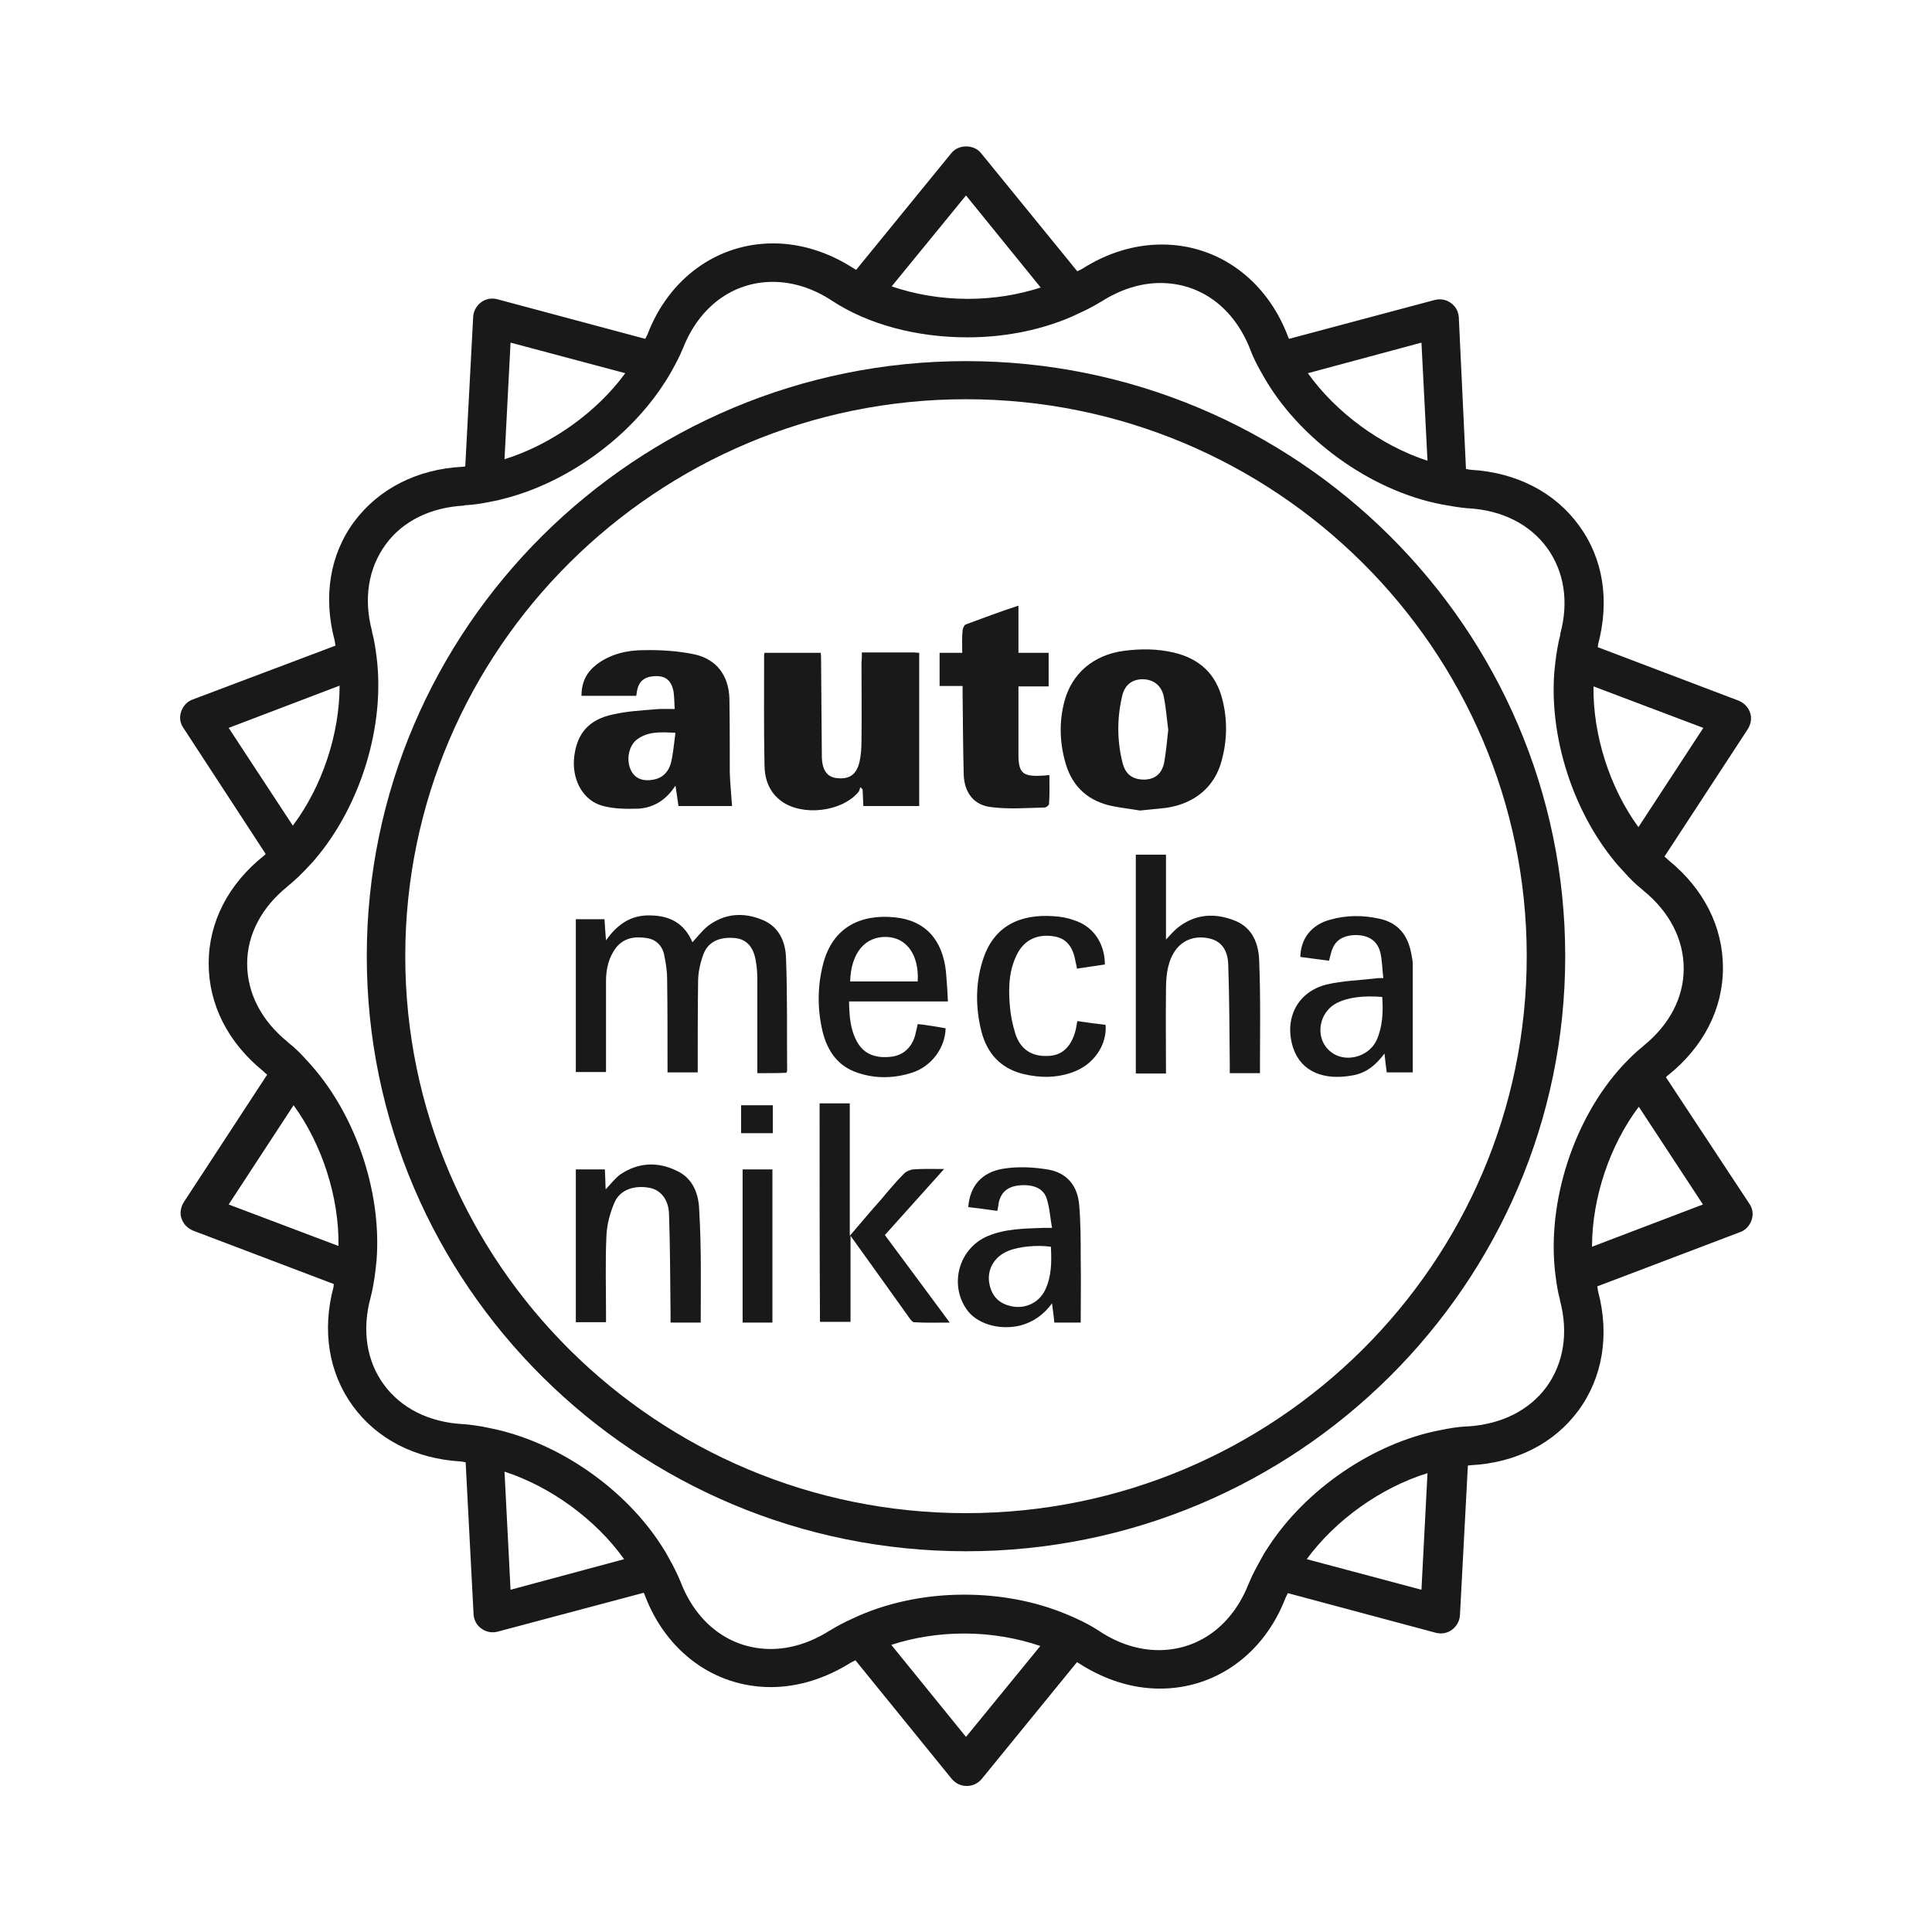
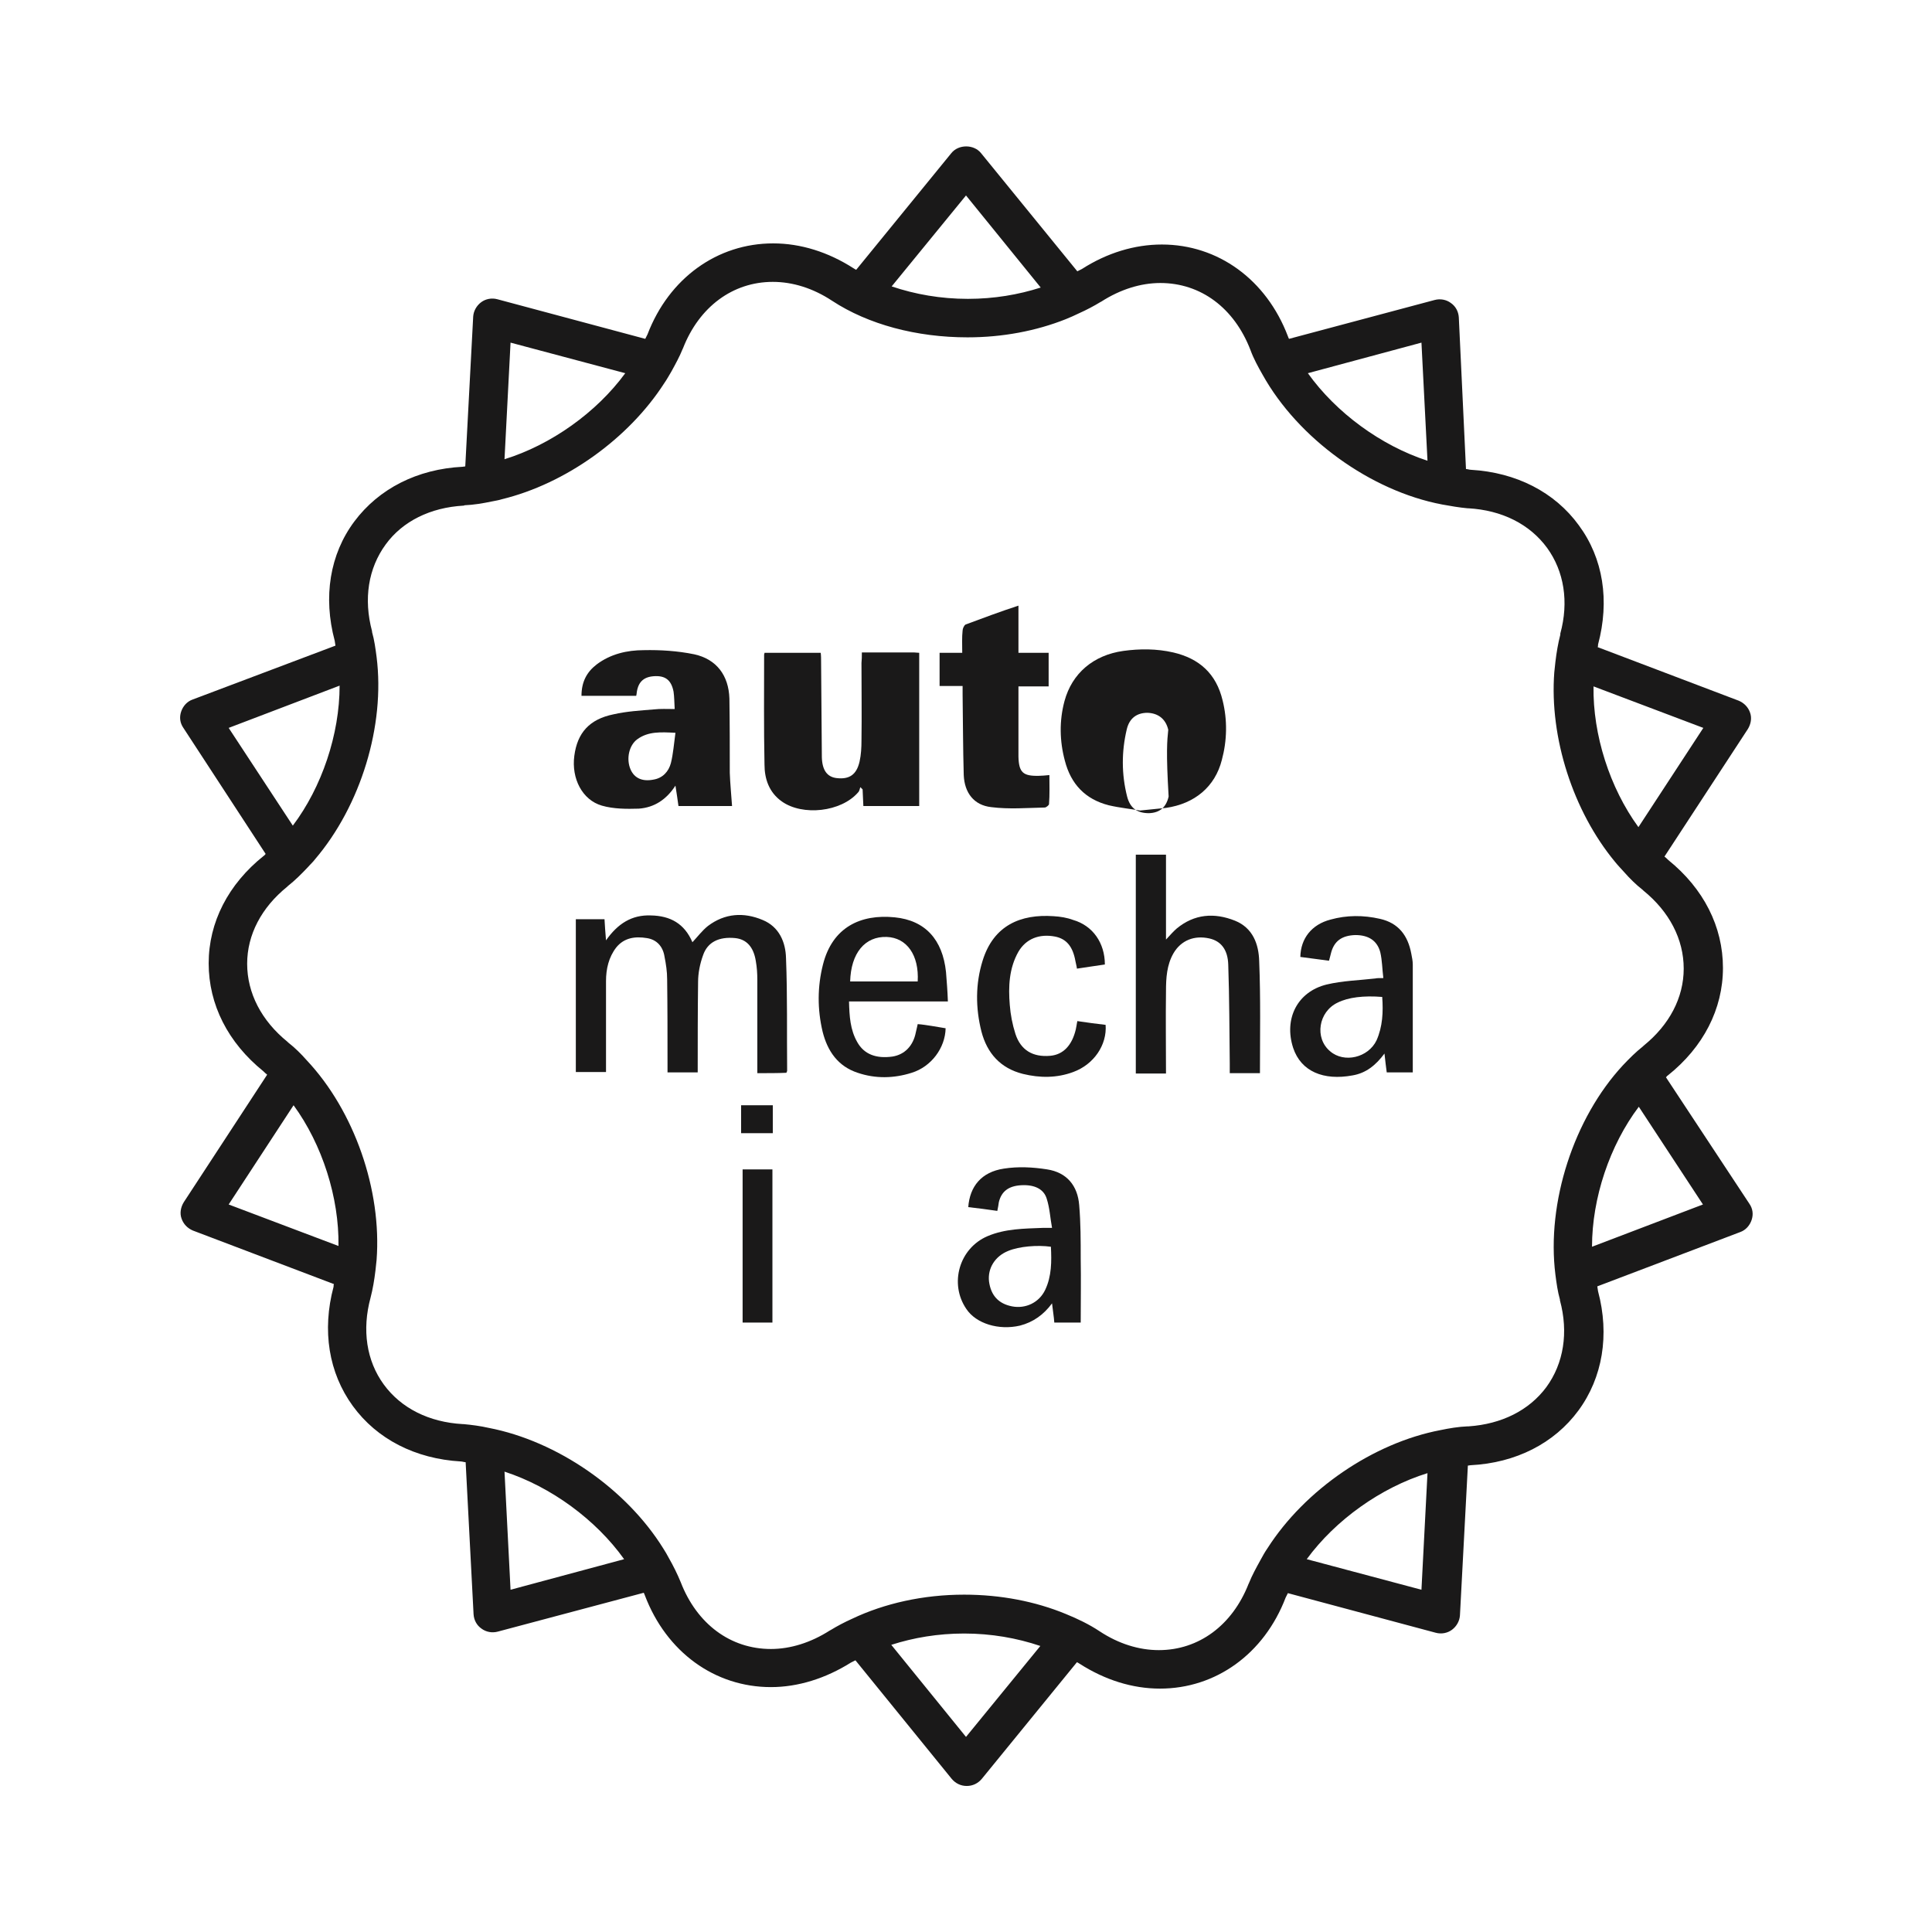
<svg xmlns="http://www.w3.org/2000/svg" version="1.1" id="Layer_1" x="0px" y="0px" viewBox="0 0 512 512" style="enable-background:new 0 0 512 512;" xml:space="preserve">
  <g fill="#1A1919">
    <path d="M228.4,172.9c4.8,0,9.3,0,13.8,0c0.4,0,0.8,0.1,1.4,0.1c0,13.6,0,27.1,0,40.6c-4.7,0-9.7,0-14.8,0c-0.1-1.4-0.1-2.9-0.2-4.4 c-0.2-0.2-0.4-0.4-0.6-0.6c-0.2,0.5-0.2,1-0.6,1.4c-4.5,5.2-14.7,6.3-20.2,2.4c-3.4-2.4-4.6-6-4.6-9.8c-0.2-9.7-0.1-19.4-0.1-29.1 c0-0.2,0.1-0.2,0.1-0.5c4.9,0,9.8,0,14.9,0c0.1,0.8,0.1,1.7,0.1,2.6c0.1,8.4,0.1,16.8,0.2,25.1c0.1,3.4,1.4,5.2,3.9,5.5 c3.4,0.4,5.3-0.9,6.1-4.4c0.4-1.8,0.5-3.7,0.5-5.5c0.1-6.8,0-13.7,0-20.6C228.4,174.8,228.4,174,228.4,172.9z" />
    <path d="M178.8,187.9c-0.1-1.7-0.1-3.2-0.3-4.6c-0.6-3.1-2.2-4.3-5.2-4.1c-2.9,0.2-4.3,1.7-4.6,4.7c0,0.2-0.1,0.4-0.1,0.5 c-4.8,0-9.5,0-14.5,0c0-3.7,1.4-6.3,4-8.3c3.7-2.8,8.1-3.8,12.5-3.8c4.4-0.1,9,0.2,13.4,1.1c5.9,1.3,9.1,5.6,9.3,11.7 c0.1,6.6,0.1,13.2,0.1,19.7c0.1,2.9,0.4,5.8,0.6,8.8c-4.7,0-9.4,0-14.2,0c-0.2-1.6-0.5-3.4-0.8-5.4c-2.4,3.7-5.6,5.8-9.7,6.1 c-3.2,0.1-6.7,0.1-9.8-0.8c-5.2-1.5-8.1-7.2-7.3-13.2c0.8-6.1,4-9.7,10.4-11c3.5-0.8,7.1-1,10.7-1.3 C175,187.8,176.7,187.9,178.8,187.9z M179,194.2c-3.9-0.2-7.2-0.4-10.1,1.7c-2.2,1.6-3,5.2-1.8,8c1,2.3,3.1,3.3,6.1,2.7 c2.4-0.4,4-2.1,4.6-4.4C178.4,199.8,178.6,197.1,179,194.2z" />
-     <path d="M302.1,214.8c-2.2-0.4-5.3-0.7-8.3-1.4c-6.2-1.6-10-5.6-11.6-11.8c-1.4-5.2-1.5-10.6-0.1-15.8c2-7.4,7.7-12.2,15.6-13.3 c4.4-0.6,8.8-0.6,13.2,0.4c6.9,1.6,11.4,5.6,13.1,12.7c1.3,5.2,1.2,10.6-0.2,15.8c-1.8,7.1-7.2,11.6-14.8,12.7 C307.1,214.3,305.1,214.5,302.1,214.8z M309.6,193.4c-0.4-3-0.6-5.9-1.2-8.9c-0.7-3-2.8-4.4-5.5-4.5c-2.8,0-4.8,1.4-5.5,4.4 c-1.4,5.9-1.4,11.9,0.1,17.8c0.8,3.1,2.7,4.4,5.8,4.4c2.7-0.1,4.5-1.4,5.2-4.4C309,199.3,309.3,196.3,309.6,193.4z" />
+     <path d="M302.1,214.8c-2.2-0.4-5.3-0.7-8.3-1.4c-6.2-1.6-10-5.6-11.6-11.8c-1.4-5.2-1.5-10.6-0.1-15.8c2-7.4,7.7-12.2,15.6-13.3 c4.4-0.6,8.8-0.6,13.2,0.4c6.9,1.6,11.4,5.6,13.1,12.7c1.3,5.2,1.2,10.6-0.2,15.8c-1.8,7.1-7.2,11.6-14.8,12.7 C307.1,214.3,305.1,214.5,302.1,214.8z M309.6,193.4c-0.7-3-2.8-4.4-5.5-4.5c-2.8,0-4.8,1.4-5.5,4.4 c-1.4,5.9-1.4,11.9,0.1,17.8c0.8,3.1,2.7,4.4,5.8,4.4c2.7-0.1,4.5-1.4,5.2-4.4C309,199.3,309.3,196.3,309.6,193.4z" />
    <path d="M200.7,284.4c0-8.3,0-16.5,0-24.7c0-1.7-0.1-3.3-0.4-5c-0.6-3.8-2.5-5.8-5.5-6.1c-4.2-0.4-7.3,1-8.5,4.6 c-0.8,2.2-1.3,4.7-1.3,7c-0.1,8-0.1,15.9-0.1,24c-2.6,0-5.2,0-8,0c0-0.8,0-1.5,0-2.2c0-7.5,0-15-0.1-22.5c0-2-0.3-4-0.7-6 c-0.4-2.6-2-4.5-4.7-4.9c-3.1-0.5-6-0.1-8.1,2.5c-2,2.6-2.7,5.7-2.7,8.9c0,7.2,0,14.4,0,21.7c0,0.8,0,1.5,0,2.4c-2.6,0-5.2,0-8,0 c0-13.5,0-26.9,0-40.5c2.4,0,4.9,0,7.6,0c0.1,1.7,0.2,3.3,0.4,5.6c3.1-4.4,6.8-6.8,11.9-6.6c5.2,0.1,8.9,2.2,11,7.1 c1.4-1.5,2.6-3.1,4.1-4.3c4.5-3.4,9.5-3.7,14.5-1.6c4.4,1.8,6.1,5.9,6.2,10.1c0.4,10,0.2,19.9,0.3,29.9c0,0.1-0.1,0.2-0.2,0.5 C206.1,284.4,203.6,284.4,200.7,284.4z" />
    <path d="M255,173c0-2.2-0.1-4.1,0.1-5.9c0-0.5,0.4-1.4,0.8-1.6c4.6-1.7,9.1-3.4,14-5c0,4.2,0,8.2,0,12.5c2.7,0,5.3,0,8,0 c0,3,0,5.8,0,8.9c-2.6,0-5.2,0-8,0c0,3.8,0,7.4,0,10.9c0,2.6,0,5.1,0,7.7c0.1,4.2,1.2,5.2,5.4,5.1c0.8,0,1.7-0.1,2.8-0.2 c0,2.7,0.1,5.2-0.1,7.7c0,0.3-0.8,0.9-1.1,0.9c-4.7,0.1-9.5,0.5-14.2-0.1c-4.6-0.5-7.1-3.8-7.3-8.5c-0.2-7.1-0.2-14.2-0.3-21.4 c0-0.7,0-1.4,0-2.2c-2.1,0-4.1,0-6.1,0c0-3,0-5.8,0-8.8C250.9,173,252.9,173,255,173z" />
    <path d="M333.9,284.4c-2.7,0-5.2,0-8,0c0-0.9,0-1.7,0-2.5c-0.1-8.7-0.1-17.5-0.4-26.2c-0.1-4-1.9-6.3-5-7c-4-0.9-7.5,0.5-9.5,3.9 c-1.8,3.1-2,6.6-2,10.1c-0.1,7.2,0,14.4,0,21.8c-2.7,0-5.2,0-8,0c0-19.4,0-38.6,0-58c2.5,0,5.2,0,8,0c0,7.3,0,14.7,0,22.5 c1.1-1.2,1.9-2.1,2.8-2.9c4.7-3.9,10-4.3,15.5-2.1c4.7,1.9,6.3,6.2,6.4,10.8C334.1,264.5,333.9,274.4,333.9,284.4z" />
    <path d="M366.6,259.2c-0.3-2.4-0.3-4.6-0.8-6.8c-0.8-3.1-3.1-4.6-6.6-4.6c-3.6,0.1-5.7,1.6-6.5,4.9c-0.1,0.5-0.3,1.1-0.5,1.9 c-2.5-0.3-5.1-0.7-7.6-1c0.1-4.9,3-8.6,8-9.9c4.3-1.2,8.7-1.2,13.1-0.2c4.9,1.1,7.4,4.4,8.3,9.2c0.2,1,0.4,2,0.4,2.9 c0,9.5,0,19,0,28.6c-1.9,0-4.3,0-6.9,0c-0.2-1.5-0.4-3.1-0.6-5c-2.3,3.1-4.9,5.2-8.5,5.8c-7.6,1.4-13.6-1-15.7-7.3 c-2.5-7.7,1.1-14.9,8.9-16.8c4.2-1,8.6-1.1,12.9-1.6C364.9,259.2,365.5,259.2,366.6,259.2z M366.3,264.2c-4.9-0.4-9,0.1-11.8,1.5 c-5.1,2.4-6.2,9.4-2,12.9c3.7,3.2,10.1,1.7,12.3-2.9C366.4,272.1,366.6,268.2,366.3,264.2z" />
    <path d="M251.2,265.4c-8.9,0-17.5,0-26.2,0c0.1,3.9,0.3,7.5,2.2,10.8c1.8,3.2,5,4.4,9.3,3.8c3.2-0.5,5.5-2.8,6.2-6.4 c0.2-0.7,0.3-1.4,0.5-2.2c1.3,0.1,2.5,0.3,3.8,0.5c1.2,0.2,2.4,0.4,3.6,0.6c-0.1,5.2-3.8,10.2-9,11.8c-4.7,1.5-9.6,1.6-14.3,0 c-5.2-1.7-8-5.7-9.3-10.9c-1.4-5.9-1.4-11.9,0.1-17.8c2.5-9.9,10-13.4,19-12.5c8.1,0.8,12.7,5.9,13.6,14.5 C250.9,260.1,251.1,262.6,251.2,265.4z M225.3,260.1c6,0,11.9,0,17.9,0c0.4-7-2.9-11.6-8.2-11.8 C229.2,248.1,225.5,252.6,225.3,260.1z" />
    <path d="M292.8,255.6c-2.6,0.4-4.9,0.7-7.4,1.1c-0.1-0.8-0.3-1.4-0.4-2c-0.7-3.9-2.4-5.9-5.4-6.5c-4.2-0.8-7.7,0.6-9.7,4 c-2.5,4.4-2.7,9.3-2.3,14.1c0.2,2.6,0.7,5.2,1.5,7.7c1.4,4.3,4.6,6.2,9.2,5.8c3.5-0.3,5.8-2.8,6.8-7c0.1-0.7,0.3-1.4,0.4-2.2 c2.6,0.4,5,0.7,7.5,1c0.4,5.3-3.1,10.5-8.6,12.5c-4.3,1.6-8.8,1.6-13.3,0.5c-6-1.5-9.5-5.5-11-11.2c-1.6-6.3-1.6-12.7,0.3-18.8 c2.9-9.4,10.1-12.4,18.8-11.8c1.8,0.1,3.6,0.4,5.2,1C289.6,245.3,292.8,249.9,292.8,255.6z" />
-     <path d="M217.2,292.4c2.7,0,5.2,0,8,0c0,11.6,0,23,0,35.1c3-3.5,5.5-6.5,8.2-9.5c2-2.4,4-4.8,6.2-7c0.6-0.6,1.6-1,2.4-1.1 c2.5-0.2,5.1-0.1,8.2-0.1c-5.4,6-10.5,11.7-15.7,17.5c5.7,7.7,11.3,15.2,17.2,23.2c-3.4,0-6.4,0.1-9.5-0.1c-0.4,0-1-0.8-1.4-1.4 c-5-7-10-14-15.4-21.5c0,8,0,15.3,0,22.8c-2.9,0-5.4,0-8.1,0C217.2,331.2,217.2,311.9,217.2,292.4z" />
    <path d="M264.3,320.9c-2.6-0.4-5.2-0.7-7.7-1c0.4-5.5,3.5-9.3,9.4-10.2c3.8-0.6,7.7-0.4,11.5,0.2c5.2,0.8,8.1,4.3,8.5,9.5 c0.4,4.7,0.4,9.4,0.4,14.1c0.1,5.6,0,11.2,0,17c-2,0-4.4,0-7,0c-0.1-1.6-0.4-3.2-0.6-5.1c-2.2,3-5,5-8.5,5.9 c-5.6,1.3-11.6-0.5-14.2-4.4c-4.6-6.7-1.9-16.1,5.6-19.3c4.7-2,9.7-2,14.7-2.2c0.6,0,1.2,0,2.4,0c-0.5-2.7-0.6-5.2-1.4-7.7 c-0.8-2.7-3.4-3.8-6.8-3.6c-3.3,0.2-5.2,1.6-5.9,4.5C264.6,319.3,264.5,320,264.3,320.9z M278.5,330.4c-3.6-0.5-8.4-0.1-11.3,1.1 c-3.5,1.4-5.5,4.6-5.1,8.1c0.5,3.7,2.5,5.9,6.1,6.6s7.2-1,8.8-4.4C278.7,338.2,278.7,334.3,278.5,330.4z" />
-     <path d="M185.7,350.5c-2.7,0-5.2,0-8,0c0-0.9,0-1.7,0-2.5c-0.1-8.7-0.1-17.5-0.4-26.2c-0.1-3.8-2.1-6.4-5.1-7c-4.1-0.8-8,0.5-9.4,4 c-1.2,2.8-2,5.9-2.1,8.9c-0.3,6.8-0.1,13.6-0.1,20.4c0,0.8,0,1.5,0,2.3c-2.7,0-5.2,0-8,0c0-13.5,0-26.9,0-40.5c2.4,0,4.9,0,7.7,0 c0.1,1.6,0.1,3.2,0.2,5.3c1.4-1.5,2.5-2.9,3.8-3.9c4.8-3.3,10.1-3.5,15.1-1c4.3,2,5.8,6.2,5.9,10.5 C185.9,330.6,185.7,340.5,185.7,350.5z" />
    <path d="M196.8,309.9c2.7,0,5.2,0,7.9,0c0,13.6,0,27.1,0,40.6c-2.6,0-5.2,0-7.9,0C196.8,337,196.8,323.6,196.8,309.9z" />
    <path d="M204.8,300.3c-2.8,0-5.5,0-8.4,0c0-2.5,0-4.9,0-7.4c2.8,0,5.5,0,8.4,0C204.8,295.2,204.8,297.7,204.8,300.3z" />
  </g>
  <g fill="#1A1919">
-     <path d="M256,401c-81.9,0-148.6-66.2-148.6-147.6S174.1,105.8,256,105.8s148.6,66.2,148.6,147.6S337.9,401,256,401     M256,95.7c-87.6,0-158.8,70.8-158.8,157.7c0,87,71.2,157.7,158.8,157.7s158.8-70.8,158.8-157.7S343.6,95.7,256,95.7" />
    <path d="M421.9,330.4c0-12.9,4.7-26.9,12.4-37.1l17,25.9L421.9,330.4z M412.2,337.8c0.3,2.3,0.6,4.5,1.2,6.6    c0,0.1,0,0.2,0,0.2c2.3,8.5,1,16.7-3.6,23c-4.6,6.2-11.9,9.8-20.6,10.4c-0.1,0-0.2,0-0.3,0c-2.4,0.1-4.8,0.5-7.2,1    c-17.8,3.4-35.9,15.8-45.8,31.3c-0.7,1-1.3,2.1-1.9,3.2c-1.1,2-2.2,4-3,6c0,0.1-0.1,0.2-0.1,0.2c-4.3,11-13.2,17.6-23.8,17.6    c-5.3,0-10.7-1.7-15.7-5c-2.7-1.8-5.8-3.3-9-4.6c-8-3.3-17.2-5.1-26.9-5.1c-10.8,0-21.1,2.3-29.7,6.4c-2,0.9-3.9,1.9-5.7,3    c-0.1,0-0.1,0.1-0.2,0.1c-5,3.2-10.4,4.9-15.6,4.9c-10.7,0-19.6-6.6-23.9-17.7c-0.9-2.2-2-4.4-3.2-6.5c-0.4-0.8-0.9-1.6-1.4-2.4    c-9.8-15.8-28.1-28.5-46.3-32c-2.2-0.5-4.5-0.8-6.7-1c-0.1,0-0.2,0-0.2,0c-8.9-0.5-16.3-4.2-20.9-10.5s-5.8-14.5-3.5-23    c0.6-2.3,1-4.7,1.3-7.2c0.1-0.9,0.2-1.8,0.3-2.8c1.4-18.5-5.9-39.5-18.5-52.9c-1.5-1.7-3.1-3.3-4.9-4.7c-0.1-0.1-0.1-0.1-0.2-0.2    c-6.9-5.6-10.7-12.9-10.7-20.7c0-7.7,3.8-14.9,10.6-20.4c0.1-0.1,0.1-0.1,0.2-0.2c1.9-1.5,3.6-3.2,5.3-5c0.6-0.7,1.3-1.3,1.9-2.1    c12.1-14.2,18.6-35.4,16.3-53.6c-0.3-2.3-0.6-4.5-1.2-6.6c0-0.1,0-0.2,0-0.2c-2.3-8.6-1-16.7,3.6-23c4.5-6.2,11.9-9.8,20.6-10.3    c0.1,0,0.2,0,0.3-0.1c2.4-0.1,4.8-0.5,7.2-1c0.9-0.2,1.8-0.3,2.7-0.6c16.9-4.1,33.6-16.1,43-30.7l0,0c0.7-1,1.3-2.1,1.9-3.1    c1.1-2,2.2-4,3-6c0-0.1,0.1-0.1,0.1-0.2c4.3-11,13.2-17.6,23.8-17.6c5.3,0,10.7,1.7,15.7,5c9.6,6.3,22.4,9.7,35.9,9.7    c9.3,0,18.2-1.7,26-4.8c1.2-0.5,2.4-1,3.6-1.6c2-0.9,3.9-1.9,5.7-3c0.1,0,0.2-0.1,0.2-0.1c5-3.2,10.4-4.9,15.6-4.9    c10.7,0,19.6,6.6,23.9,17.8c0.8,2.2,2,4.4,3.2,6.5c9.4,16.9,28.6,30.8,47.6,34.4c2.2,0.4,4.5,0.8,6.7,1c0.1,0,0.2,0,0.2,0    c8.9,0.5,16.3,4.2,20.9,10.5c4.5,6.2,5.8,14.3,3.5,22.7c0,0.1,0,0.2,0,0.3c-0.6,2.3-1,4.7-1.3,7.2c-0.1,0.9-0.2,1.8-0.3,2.8    c-1.3,17.3,5,36.8,16.1,50.2c0.8,1,1.6,1.8,2.4,2.7c1.5,1.7,3.1,3.3,4.9,4.7c0.1,0.1,0.1,0.1,0.2,0.2c6.9,5.6,10.7,12.9,10.7,20.7    c0,7.7-3.8,14.9-10.6,20.4c-0.1,0.1-0.1,0.1-0.2,0.2c-1.9,1.5-3.6,3.2-5.3,5C417.1,296.3,409.8,318.7,412.2,337.8z M376.7,421.3    l-30.4-8.1c7.6-10.4,19.7-19,32-22.8L376.7,421.3z M256,460.3l-19.8-24.4c5.9-1.9,12.4-3,19.3-3c7.2,0,14,1.2,20.2,3.3L256,460.3z     M135.3,421.3l-1.6-31.3c12.3,4,24.2,12.7,31.7,23.2L135.3,421.3z M60.6,319.2l17.2-26.3c7.6,10.4,12.1,24.5,11.9,37.3L60.6,319.2    z M60.6,192.9L90,181.7c0,12.9-4.7,26.9-12.4,37.1L60.6,192.9z M135.3,90.8l30.4,8.1c-7.6,10.4-19.7,19-32,22.8L135.3,90.8z     M256,51.8l19.8,24.4c-5.9,1.9-12.4,3-19.3,3c-7.2,0-14-1.2-20.2-3.3L256,51.8z M376.7,90.8l1.6,31.3c-12.3-4-24.2-12.7-31.7-23.2    L376.7,90.8z M451.4,192.9l-17.2,26.3c-7.6-10.4-12.1-24.5-11.9-37.3L451.4,192.9z M441.5,285.5c0.2-0.2,0.3-0.4,0.5-0.5    c9.4-7.5,14.6-17.6,14.6-28.5c0-10.9-5.1-21-14.5-28.6c-0.3-0.3-0.6-0.6-1-0.9l22.1-33.8c0.8-1.3,1.1-2.9,0.6-4.3    c-0.5-1.5-1.6-2.6-3-3.2l-37.4-14.2c0.1-0.2,0.1-0.5,0.1-0.7c3.1-11.6,1.4-22.8-5.1-31.6c-6.4-8.8-16.6-14-28.6-14.7    c-0.4,0-0.9-0.2-1.3-0.2l-1.9-40.2c-0.1-1.5-0.8-2.9-2.1-3.8c-1.2-0.9-2.8-1.2-4.3-0.8l-38.6,10.3c-0.1-0.2-0.2-0.4-0.3-0.7    c-5.7-15-18.5-24.3-33.4-24.3c-7.2,0-14.5,2.2-21.2,6.5c-0.4,0.2-0.8,0.4-1.2,0.6L260,40.6c-1.9-2.4-6-2.4-7.9,0l-25.2,30.9    c-0.2-0.1-0.4-0.2-0.7-0.4c-6.7-4.3-14-6.6-21.3-6.6c-14.8,0-27.6,9.2-33.3,24.1c-0.2,0.4-0.4,0.8-0.6,1.2l-39.2-10.5    c-1.5-0.4-3.1-0.1-4.3,0.8c-1.2,0.9-2,2.3-2.1,3.8l-2.1,39.7c-0.2,0-0.5,0.1-0.7,0.1c-12,0.6-22.2,5.8-28.7,14.5    c-6.5,8.7-8.3,20-5.2,31.6c0.1,0.4,0.1,0.9,0.2,1.3L51,185.4c-1.4,0.5-2.5,1.7-3,3.2s-0.3,3,0.6,4.3l21.8,33.4    c-0.2,0.2-0.3,0.4-0.5,0.5c-9.4,7.5-14.6,17.6-14.6,28.5c0,10.9,5.1,21,14.5,28.6c0.3,0.3,0.6,0.6,1,0.9l-22.1,33.8    c-0.8,1.3-1.1,2.9-0.6,4.3c0.5,1.5,1.6,2.6,3,3.2l37.4,14.2c-0.1,0.2-0.1,0.5-0.1,0.7c-3.1,11.6-1.3,22.8,5.1,31.6    c6.4,8.8,16.6,14,28.6,14.7c0.4,0,0.9,0.2,1.3,0.2l2.1,40.3c0.1,1.5,0.8,2.9,2.1,3.8c1.2,0.9,2.8,1.2,4.3,0.8l38.7-10.3    c0.1,0.2,0.2,0.4,0.3,0.7c5.7,15,18.5,24.3,33.4,24.3c7.2,0,14.5-2.3,21.2-6.5c0.4-0.2,0.8-0.4,1.2-0.6l25.5,31.4    c1,1.2,2.4,1.9,4,1.9s3-0.7,4-1.9l25.2-30.9c0.2,0.1,0.4,0.2,0.7,0.4c6.7,4.3,14,6.6,21.3,6.6c14.8,0,27.6-9.2,33.3-24.1    c0.2-0.4,0.4-0.8,0.6-1.2l39.2,10.5c1.5,0.4,3.1,0.1,4.3-0.8c1.2-0.9,2-2.3,2.1-3.8l2.1-39.7c0.2,0,0.5-0.1,0.7-0.1    c12-0.6,22.2-5.8,28.6-14.5s8.3-20,5.2-31.6c-0.1-0.4-0.1-0.9-0.2-1.3l37.9-14.4c1.4-0.5,2.5-1.7,3-3.2s0.3-3-0.6-4.3L441.5,285.5    z" />
  </g>
</svg>